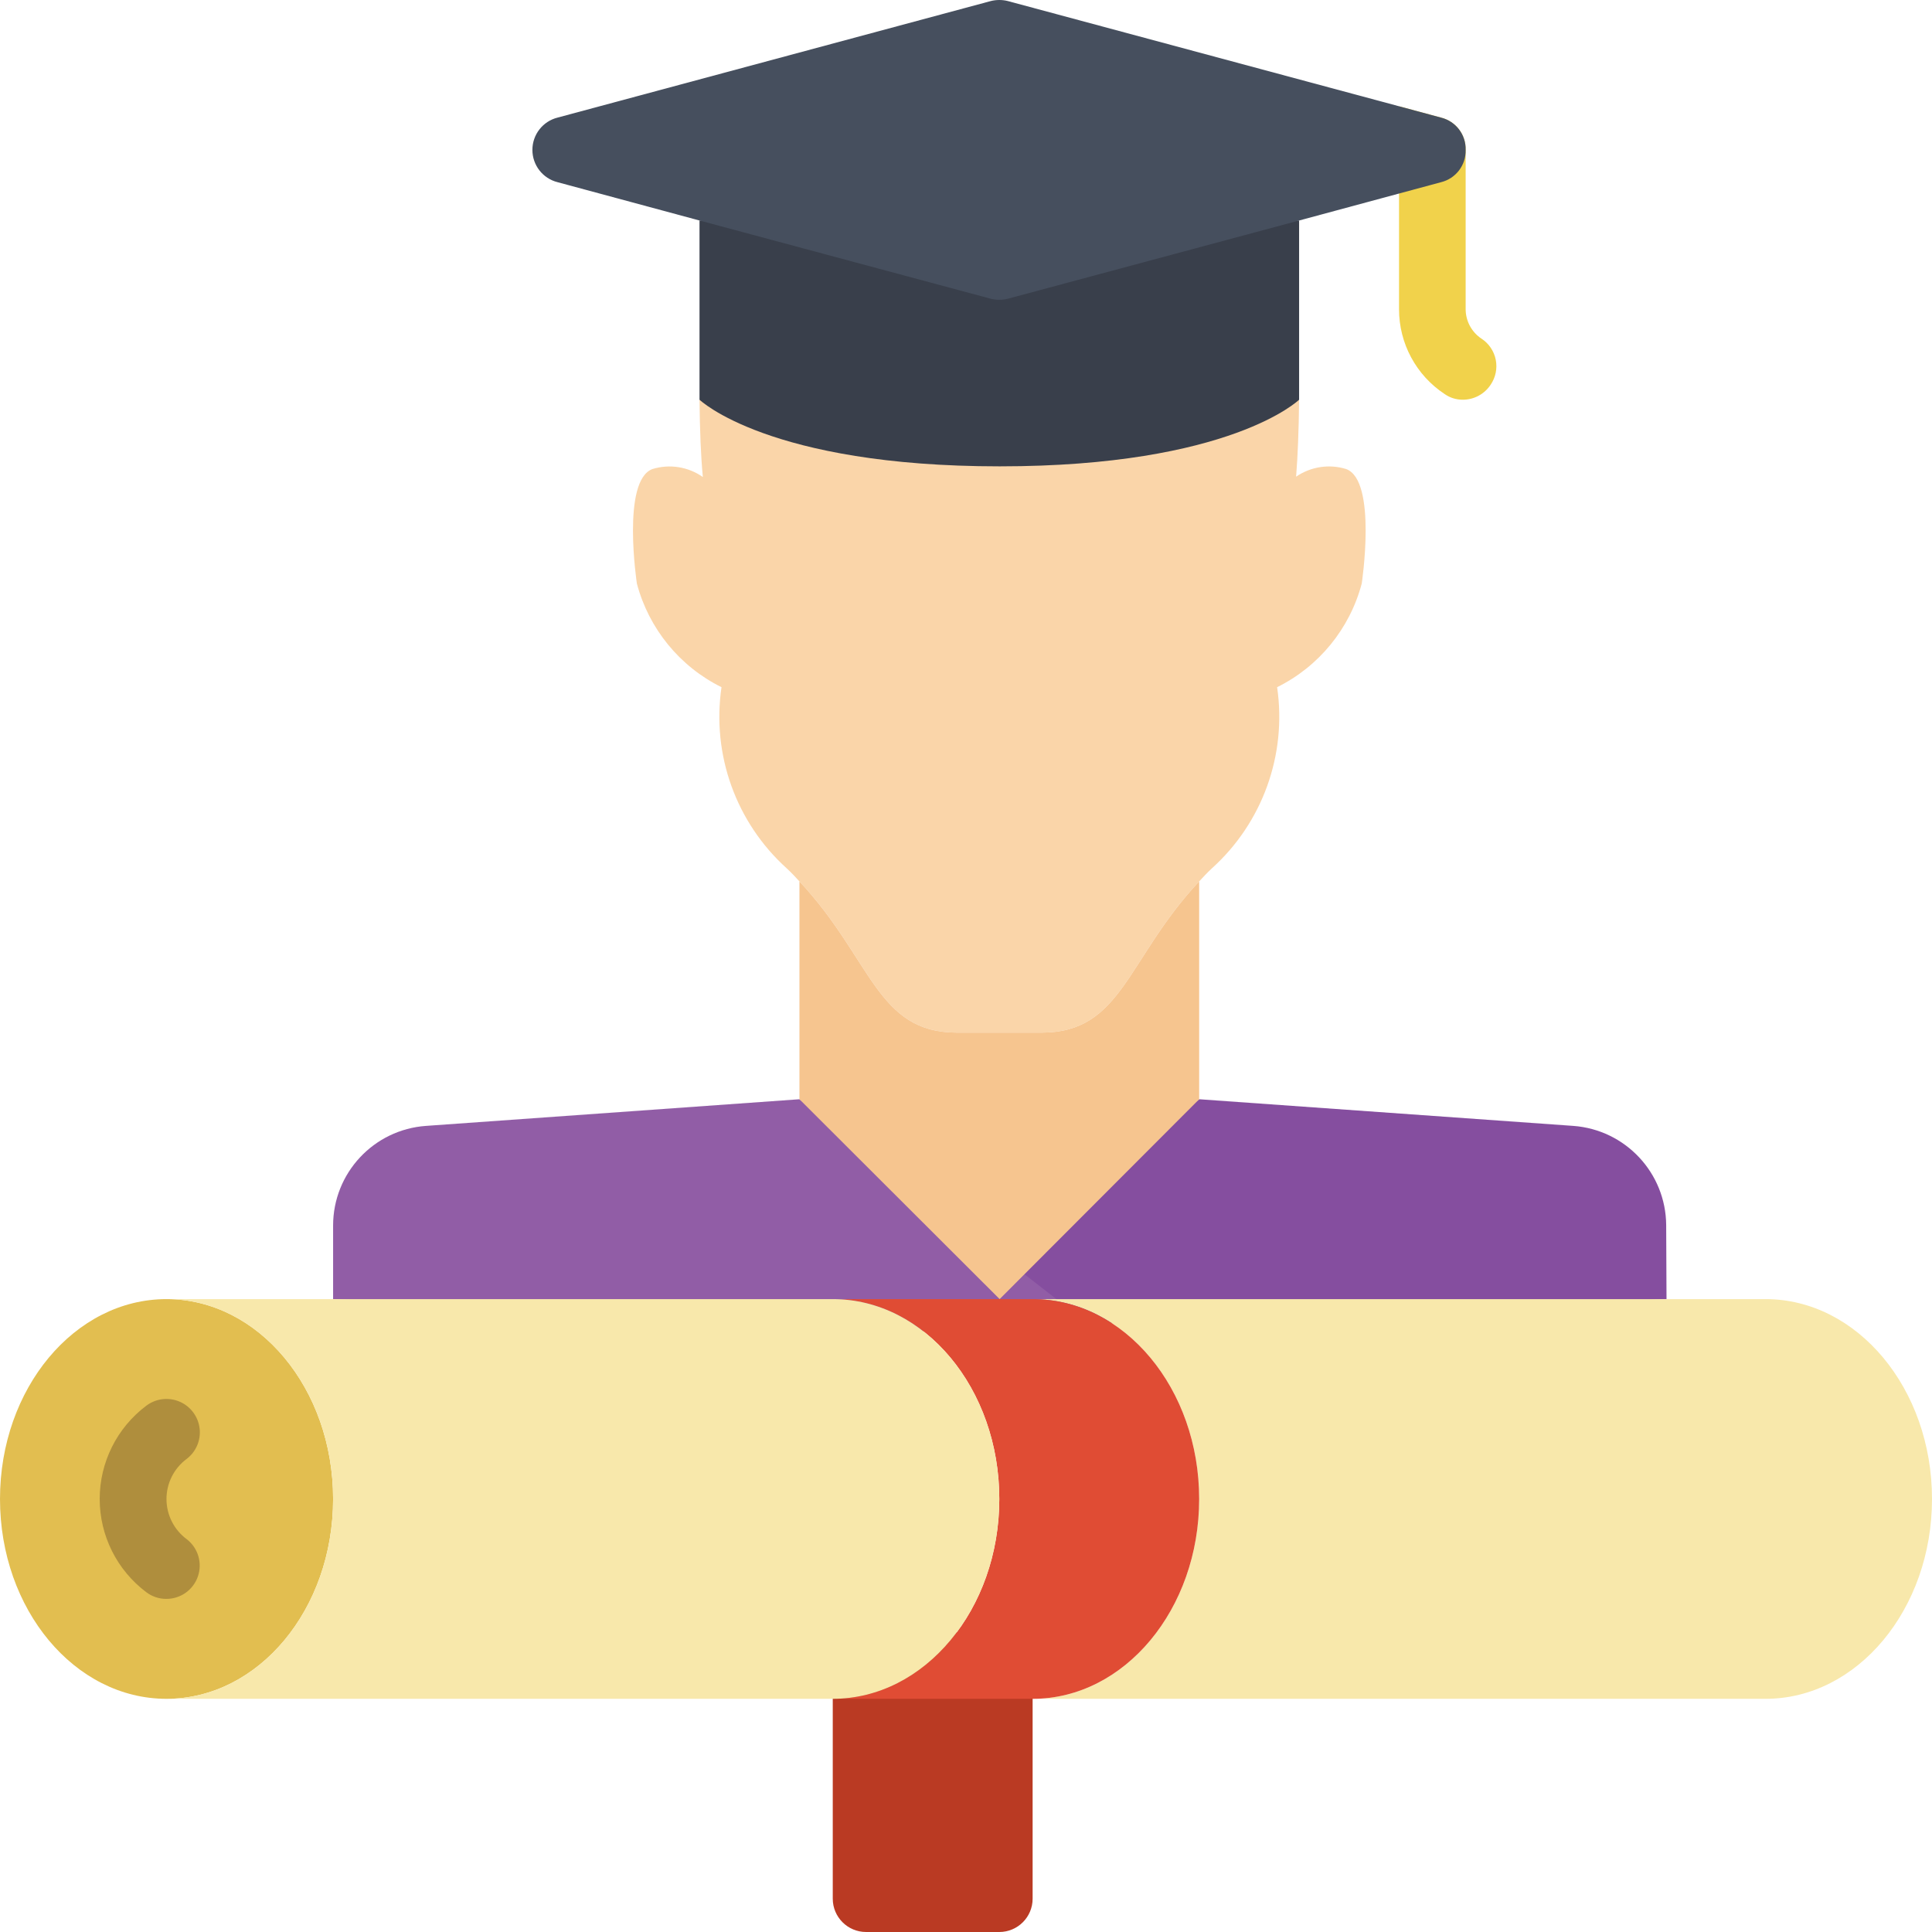
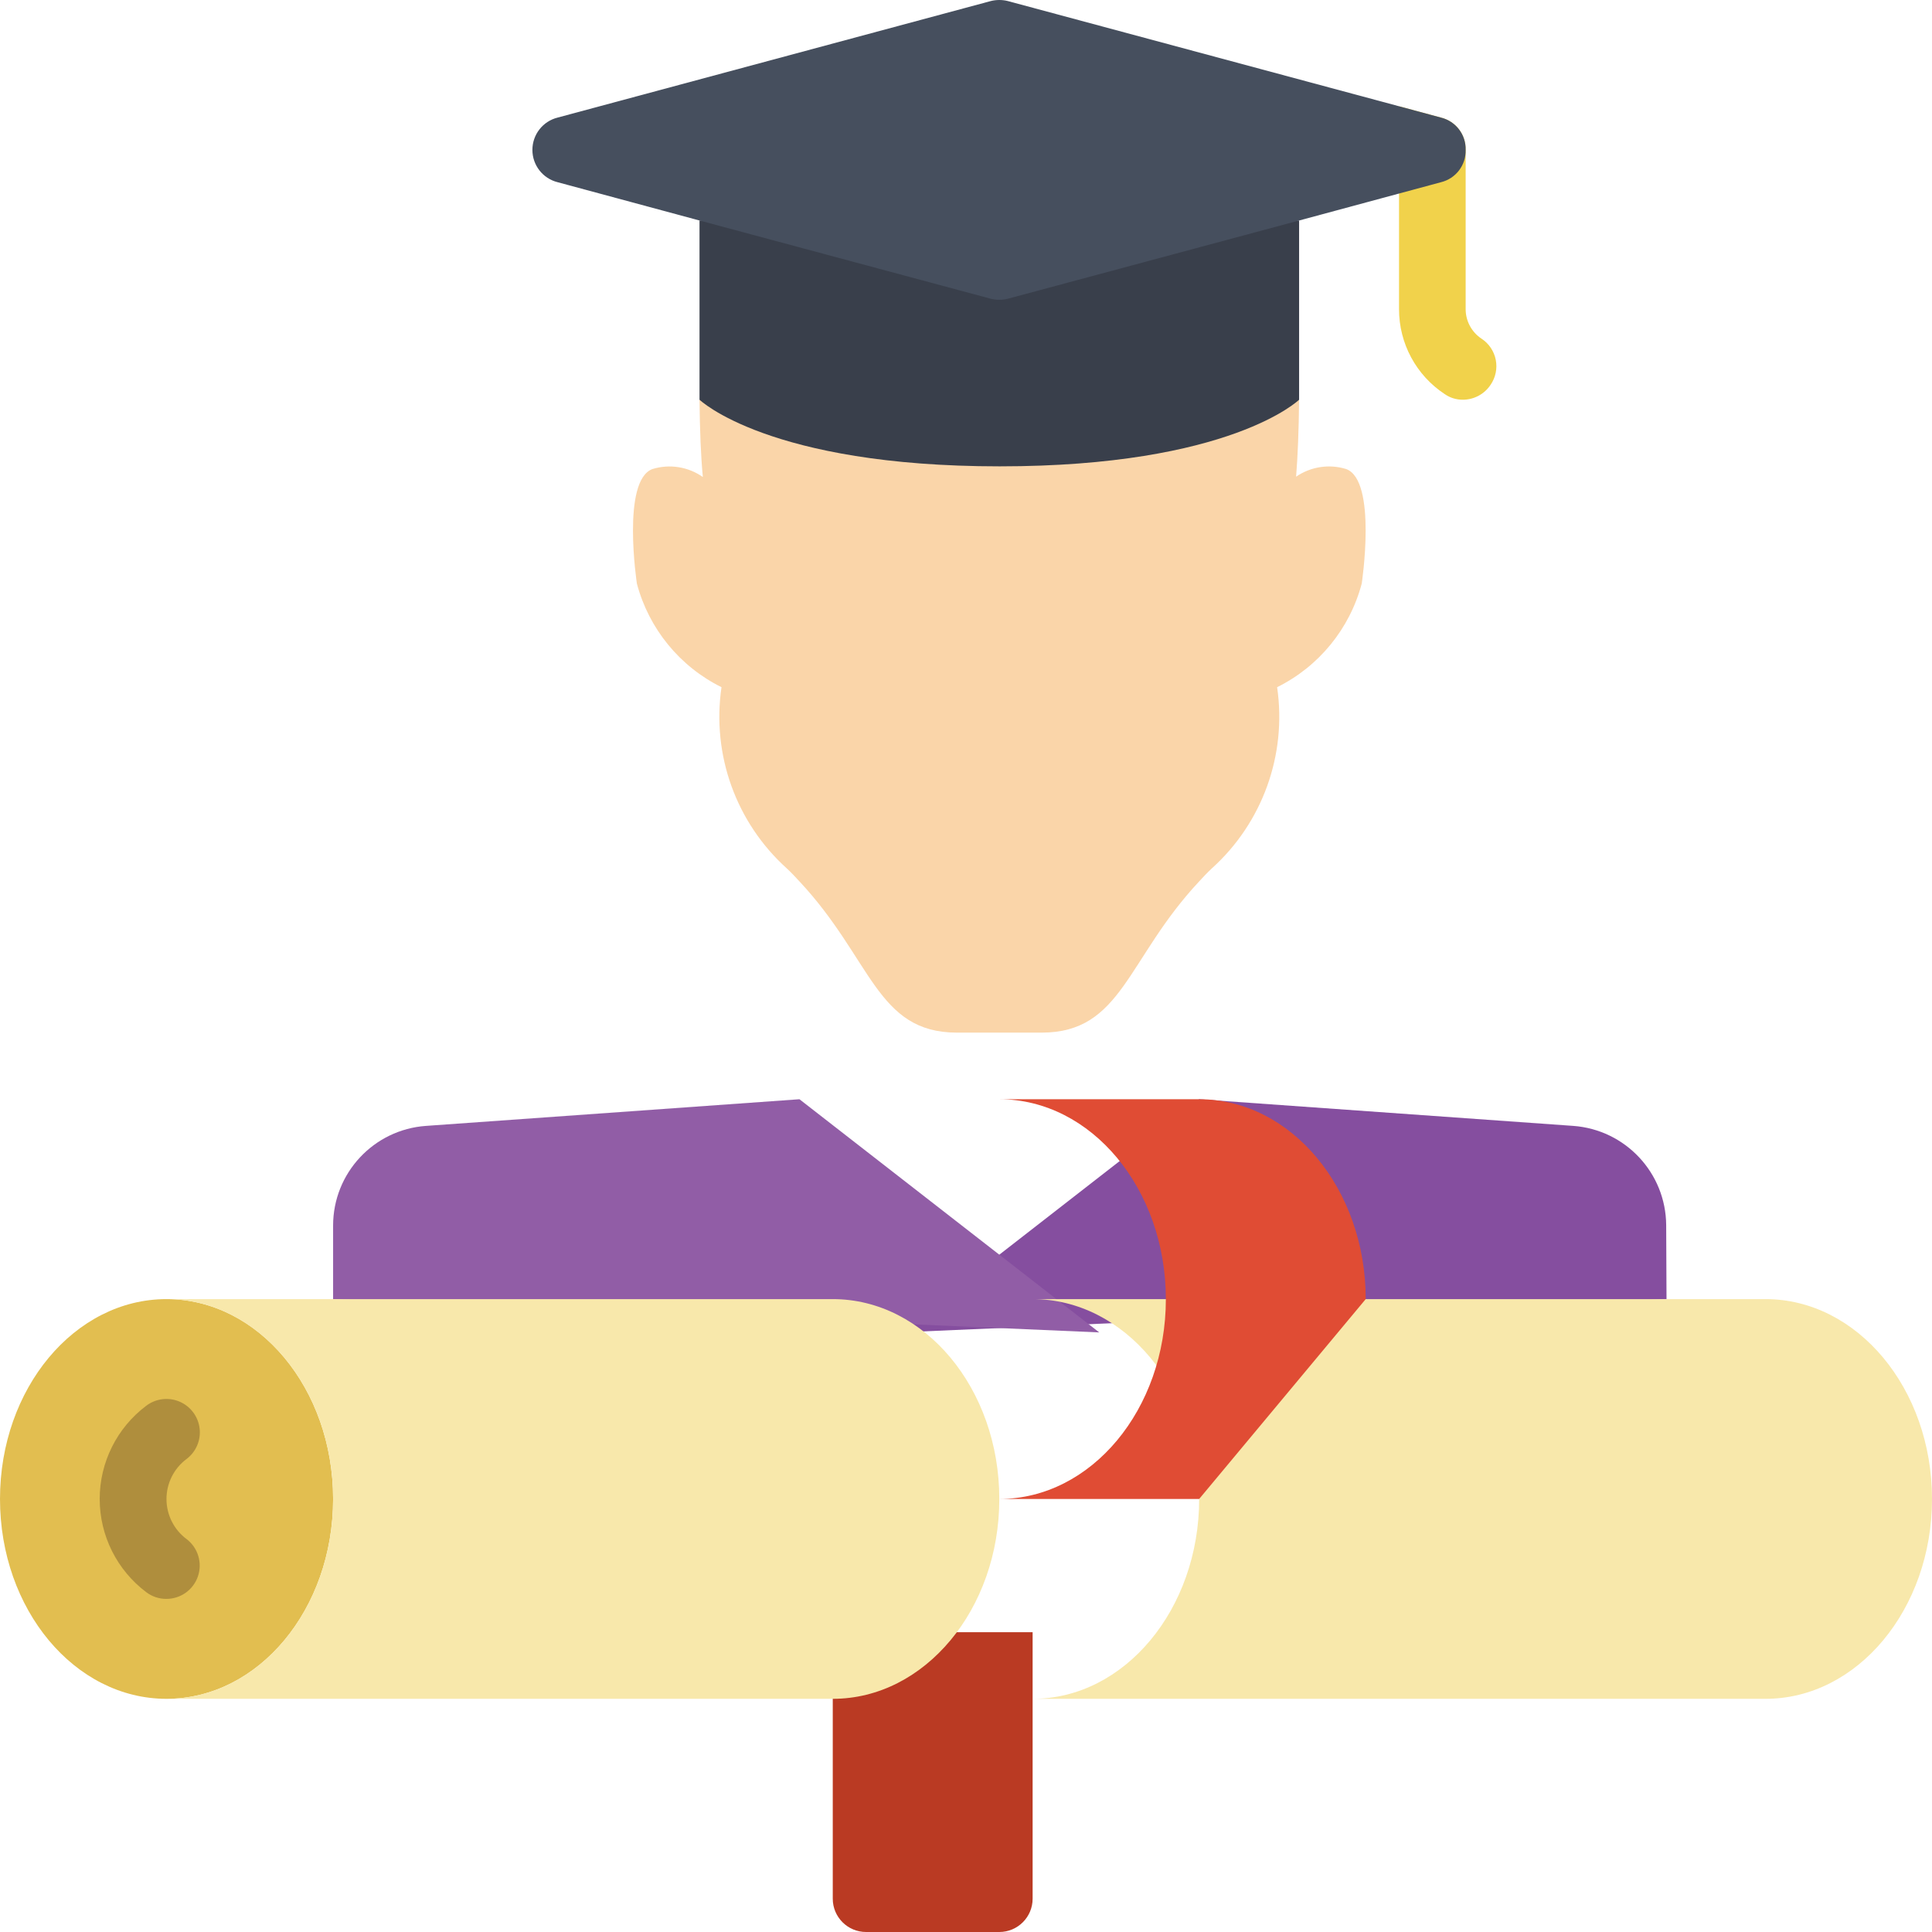
<svg xmlns="http://www.w3.org/2000/svg" height="55" viewBox="0 0 58 58" width="55">
  <g id="Page-1" fill="none" fill-rule="evenodd">
    <g id="019---Student-With-Degree" fill-rule="nonzero">
      <path id="Shape" d="m50.03 39-23.03 1 9-7 11.23.8c1.565.114 2.78 1.411 2.79 2.98z" fill="#854e9f" />
      <path id="Shape" d="m33 40-23-1v-2.21c.001-1.574 1.22-2.88 2.79-2.99l11.21-.8z" fill="#915da6" />
      <path id="Shape" d="m44.75 11.55c-.184.279-.495.448-.83.45-.197.002-.389-.057-.55-.17-.857-.565-1.372-1.523-1.37-2.55l-0-6.09 1.26.34c.444.109.753.513.74.97v4.78c0.0.359.181.693.48.89.221.146.373.374.424.633.051.259-.005.528-.154.747z" fill="#f1d24b" />
      <ellipse id="Oval" cx="5" cy="45" fill="#e2be50" rx="5" ry="6" />
      <path id="Shape" d="m4.993 48c-.216.001-.427-.069-.6-.2-.881-.661-1.4-1.698-1.4-2.8s.519-2.139 1.4-2.8c.286-.216.665-.262.995-.123.33.14.56.445.604.8.044.355-.105.707-.391.923-.381.284-.605.732-.603 1.208.002.475.229.922.612 1.203.337.263.47.71.331 1.115-.139.404-.52.675-.947.674z" fill="#af8e3d" />
      <path id="Shape" d="m31 49v8c0 .552-.448 1-1 1h-4c-.552 0-1-.448-1-1v-8z" fill="#ba3a23" />
      <path id="Shape" d="m58 45c0 3.31-2.24 6-5 6h-22c2.76 0 5-2.69 5-6s-2.24-6-5-6h22c2.76 0 5 2.69 5 6z" fill="#f8e8ab" />
-       <path id="Shape" d="m36 45c0 3.31-2.24 6-5 6h-6c2.76 0 5-2.69 5-6s-2.24-6-5-6h6c2.76 0 5 2.69 5 6z" fill="#e04c34" />
+       <path id="Shape" d="m36 45h-6c2.76 0 5-2.69 5-6s-2.24-6-5-6h6c2.76 0 5 2.69 5 6z" fill="#e04c34" />
      <path id="Shape" d="m30 45c0 3.31-2.24 6-5 6h-20c2.76 0 5-2.69 5-6s-2.24-6-5-6h20c2.76 0 5 2.69 5 6z" fill="#f8e8ab" />
      <path id="Shape" d="m39 12c-.01.93-.04 1.68-.09 2.31.439-.301.991-.386 1.5-.23.94.34.47 3.44.47 3.44-.359 1.354-1.285 2.488-2.54 3.11.297 2.027-.438 4.068-1.96 5.44-.14.13-.26.26-.38.39-2.18 2.33-2.31 4.54-4.73 4.54h-2.54c-2.42 0-2.55-2.21-4.73-4.54-.12-.13-.24-.26-.38-.39-1.522-1.372-2.257-3.413-1.96-5.44-1.255-.622-2.181-1.756-2.54-3.11 0 0-.47-3.1.47-3.44.513-.157 1.071-.068 1.51.24-.06-.63-.09-1.39-.1-2.32z" fill="#fad5a9" />
      <path id="Shape" d="m21.71 20.66-.05-.03" fill="#fad5a9" />
-       <path id="Shape" d="m36 26.46v6.54l-5.99 6-6.01-6v-6.54c2.18 2.33 2.31 4.54 4.73 4.54h2.54c2.42 0 2.55-2.21 4.73-4.54z" fill="#f6c58f" />
      <path id="Shape" d="m39 6.62v5.38s-2.05 2-8.99 2-9.01-2-9.01-2v-5.38z" fill="#393f4b" />
      <path id="Shape" d="m44 4.5c.013.457-.296.861-.74.97l-1.26.34-3 .81-8.75 2.35c-.164.04-.336.04-.5 0l-8.75-2.35-4.26-1.15c-.445-.111-.757-.511-.757-.97s.312-.859.757-.97l13.01-3.5c.164-.04.336-.04.5 0l11.75 3.16 1.26.34c.444.109.753.513.74.97z" fill="#464f5e" />
    </g>
  </g>
</svg>